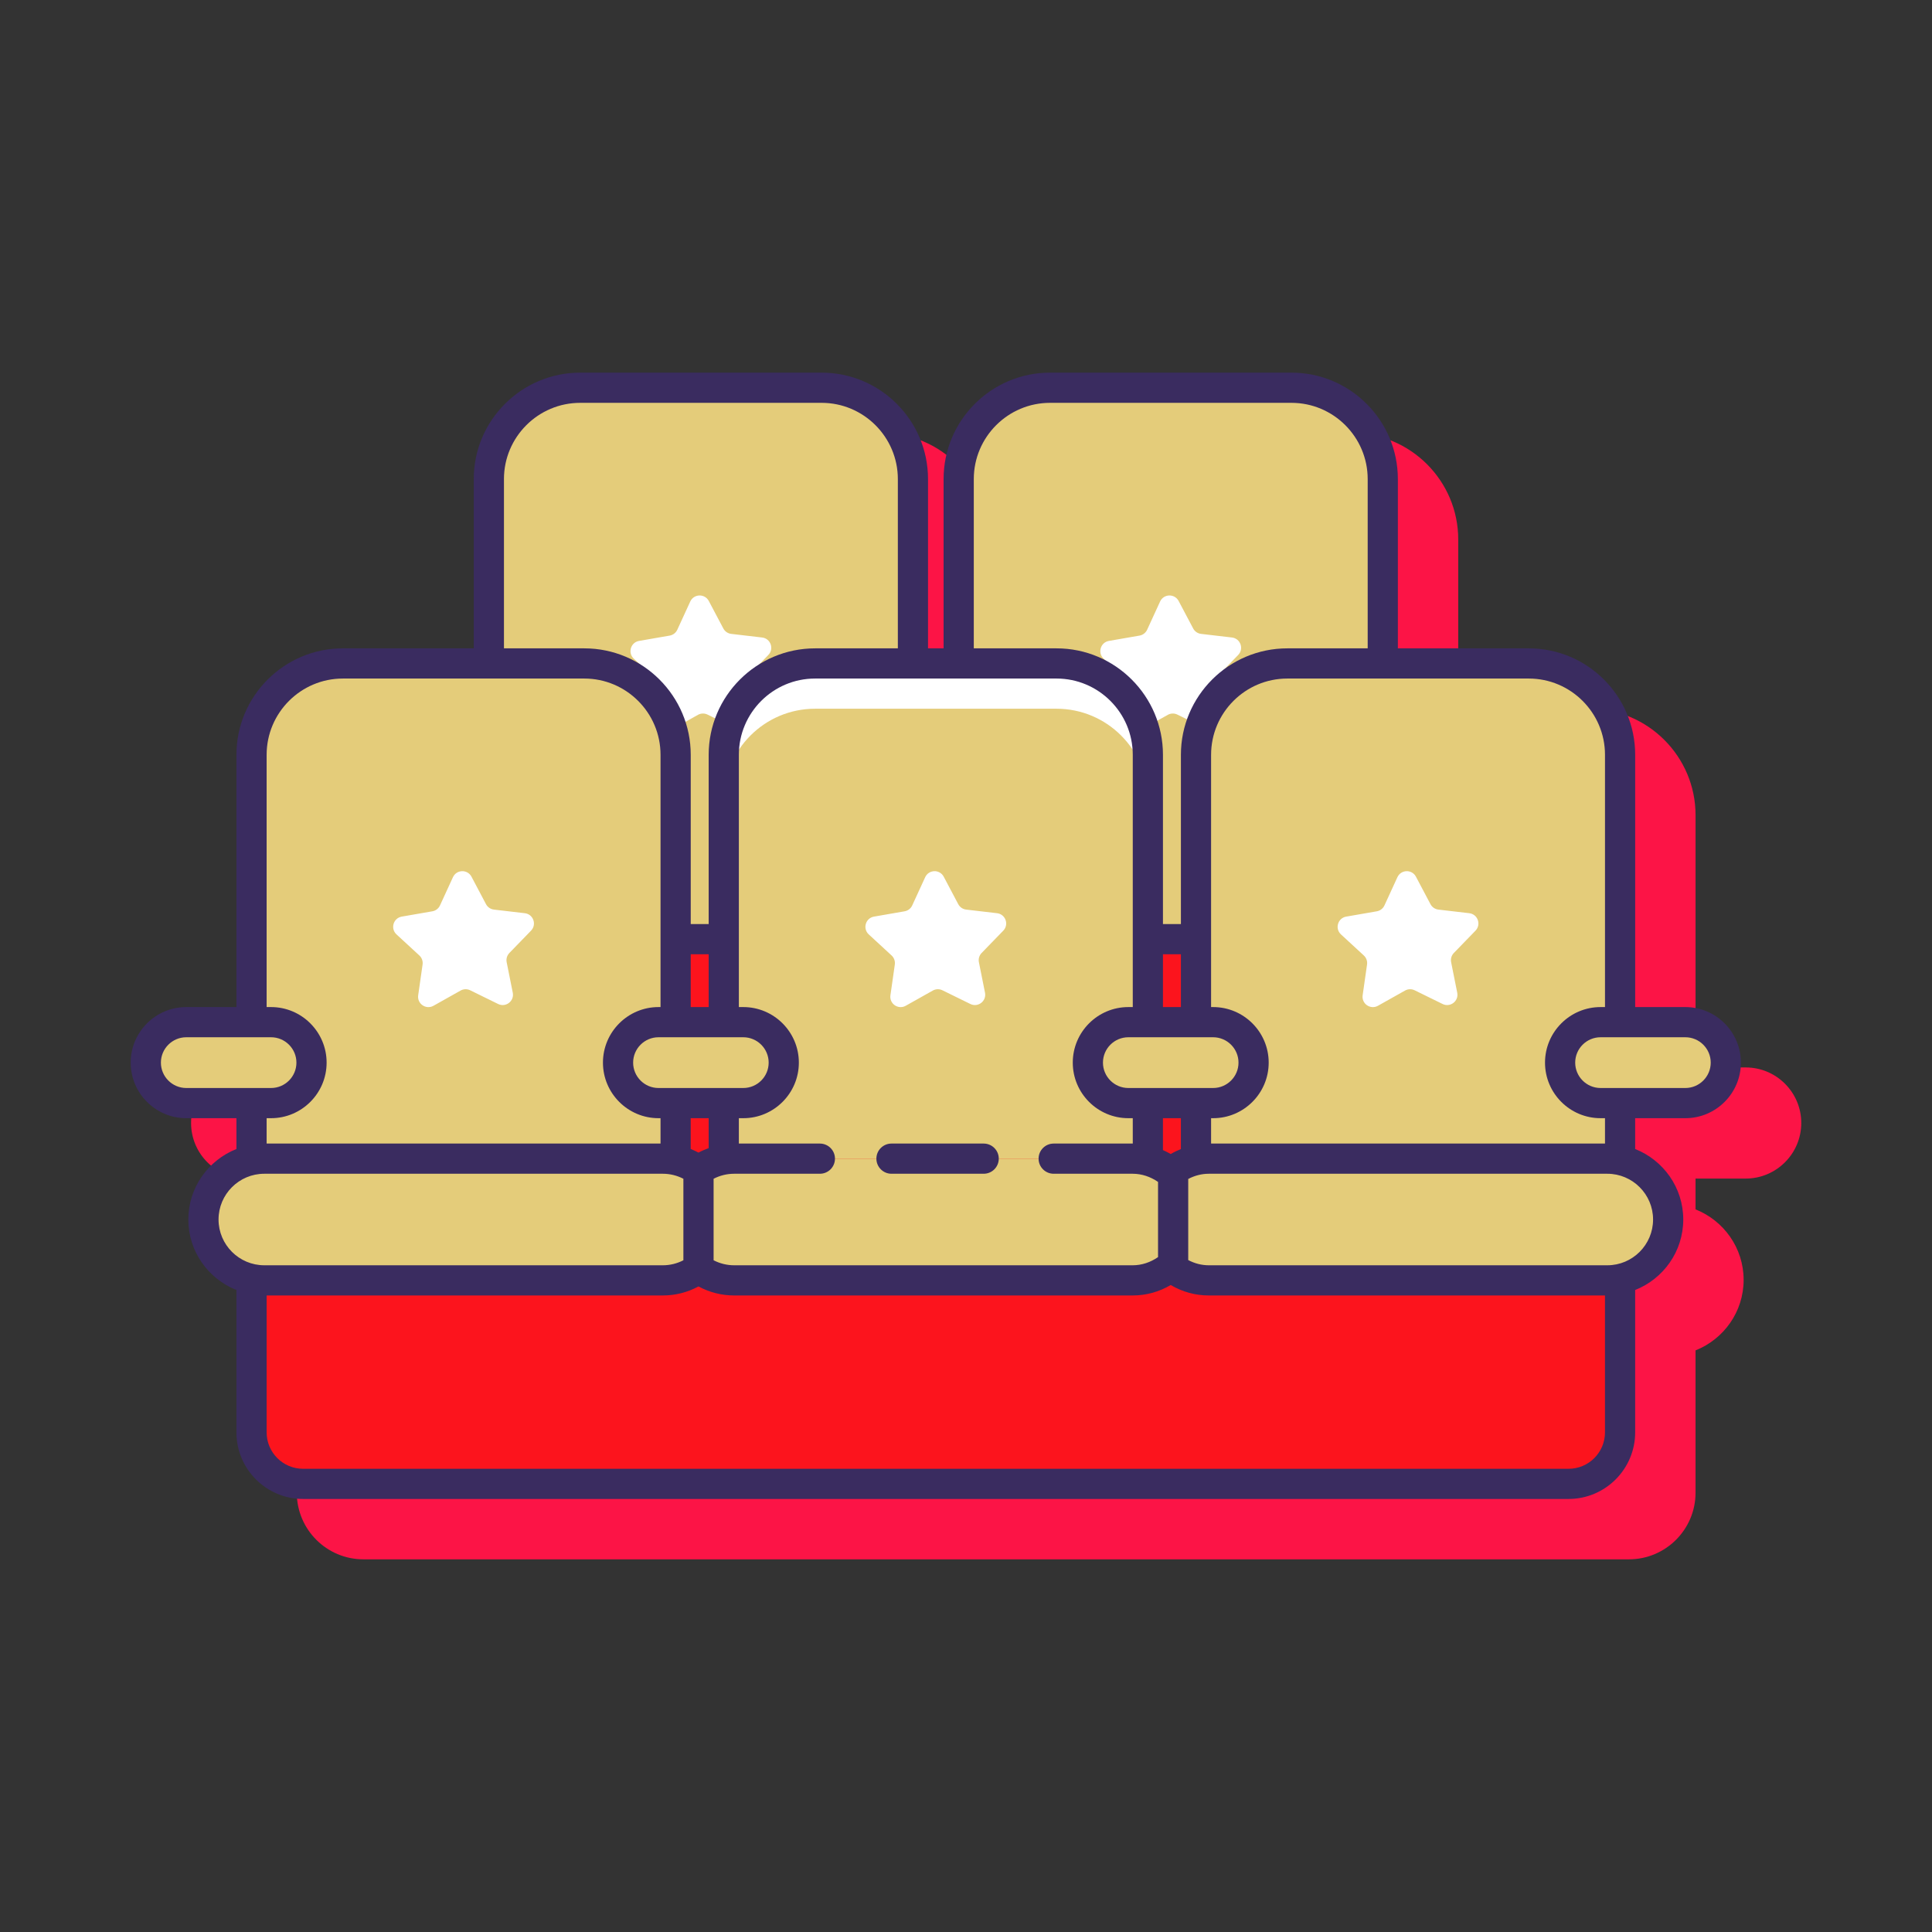
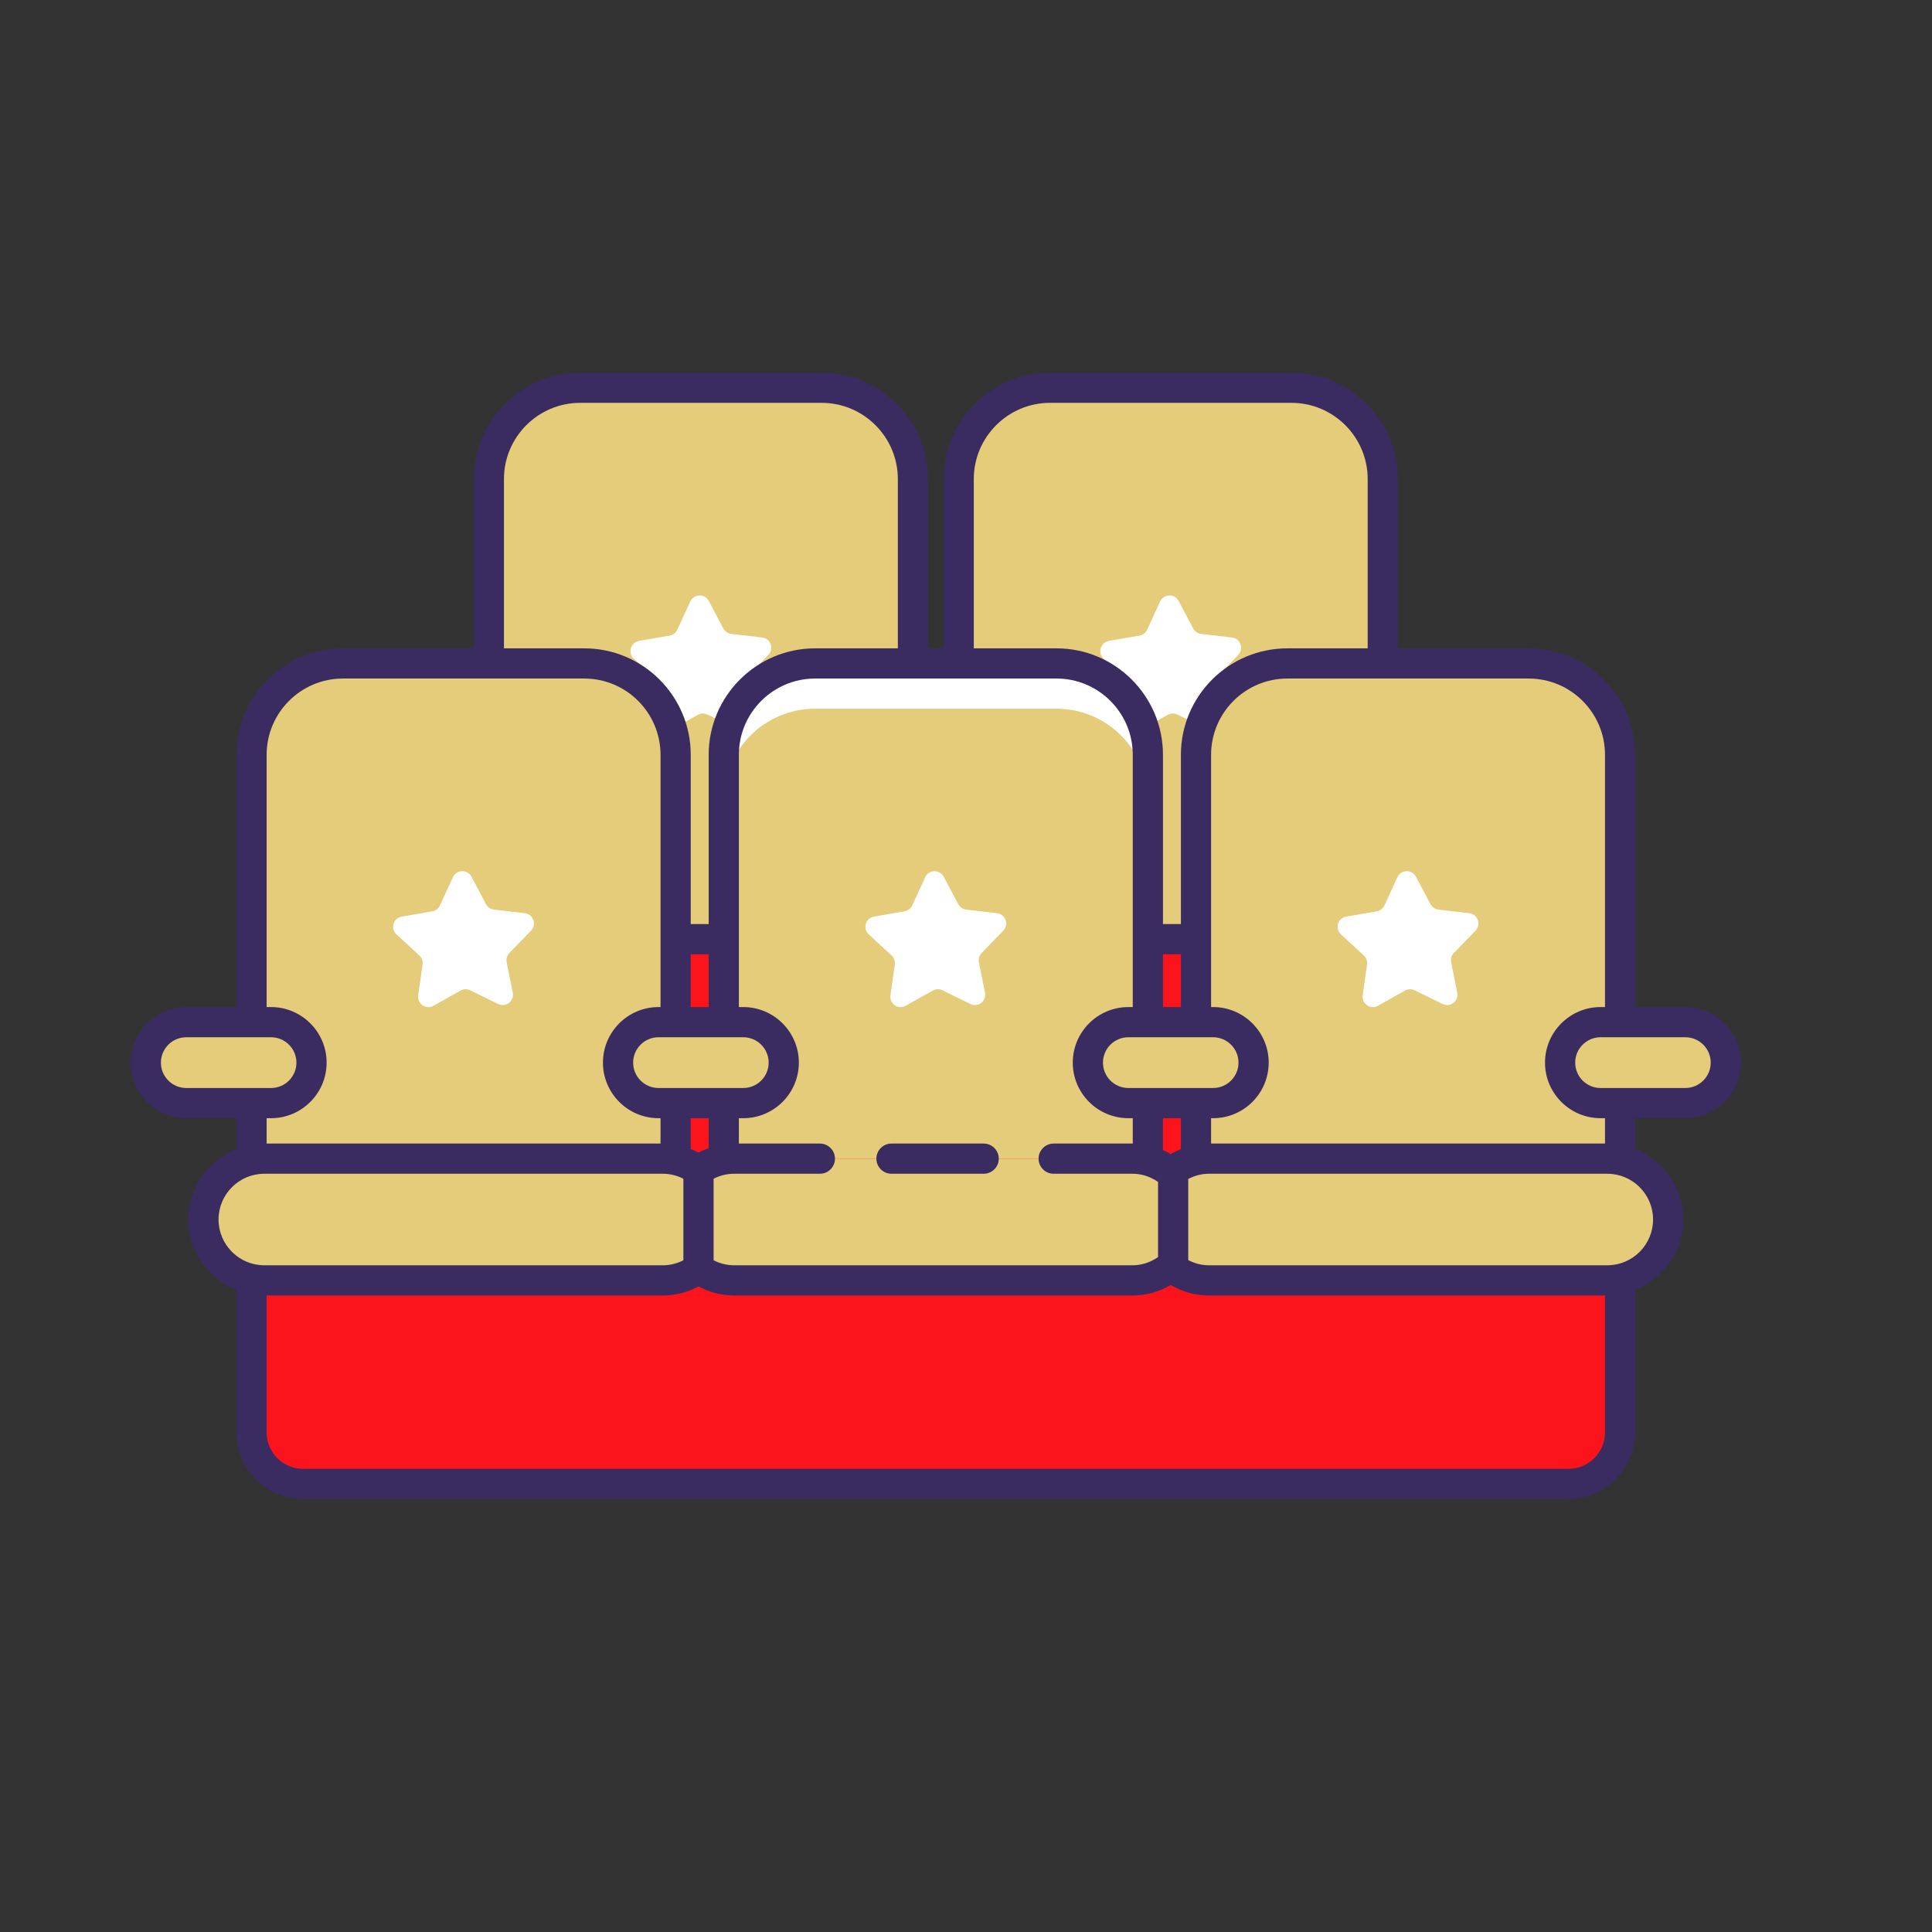
<svg xmlns="http://www.w3.org/2000/svg" version="1.1" width="128" height="128" viewBox="0,0,256,256">
  <rect x="0" y="0" width="256" height="256" fill="#333333" stroke="none" />
  <g fill="none" fill-rule="nonzero" stroke="none" stroke-width="1" stroke-linecap="butt" stroke-linejoin="miter" stroke-miterlimit="10" stroke-dasharray="" stroke-dashoffset="0" font-family="none" font-weight="none" font-size="none" text-anchor="none" style="mix-blend-mode: normal">
    <g transform="scale(2,2)" fill="none">
-       <path d="M115.659,70.721h-3.324v-4.5v-12.214c0,-3.889 -3.163,-7.052 -7.052,-7.052h-8.671v-11.214c0,-3.888 -3.163,-7.052 -7.052,-7.052h-15.993c-3.889,0 -7.052,3.164 -7.052,7.052v11.214h-1.031v-11.214c0,-3.888 -3.163,-7.052 -7.052,-7.052h-15.993c-3.889,0 -7.052,3.164 -7.052,7.052v11.214h-8.671c-3.889,0 -7.052,3.164 -7.052,7.052v12.214v4.5h-3.324c-2.029,0 -3.681,1.651 -3.681,3.681c0,2.03 1.651,3.681 3.681,3.681h3.324v2.042c-1.862,0.739 -3.186,2.549 -3.186,4.671c0,2.122 1.324,3.931 3.186,4.67v9.431c0,2.434 1.979,4.413 4.413,4.413h83.844c2.434,0 4.413,-1.979 4.413,-4.413v-9.431c1.862,-0.739 3.186,-2.549 3.186,-4.67c0,-2.122 -1.324,-3.932 -3.186,-4.671v-2.042h3.324c2.029,0 3.681,-1.651 3.681,-3.681c0.001,-2.029 -1.65,-3.681 -3.68,-3.681z" fill="#FC1446" />
      <path d="M103.922,98.311h-83.844c-1.885,0 -3.413,-1.528 -3.413,-3.413v-32.677h90.671v32.676c-0.001,1.885 -1.529,3.414 -3.414,3.414z" fill="#FC141D" />
      <path d="M91.612,62.221h-28.097v-30.48c0,-3.342 2.71,-6.052 6.052,-6.052h15.993c3.342,0 6.052,2.71 6.052,6.052z" fill="#E4CC7A" />
      <path d="M60.485,62.221h-28.097v-30.48c0,-3.342 2.71,-6.052 6.052,-6.052h15.993c3.342,0 6.052,2.71 6.052,6.052z" fill="#E4CC7A" />
      <path d="M48.723,48.25l-1.848,-0.907c-0.202,-0.099 -0.441,-0.093 -0.637,0.018l-1.795,1.008c-0.495,0.278 -1.094,-0.132 -1.014,-0.694l0.291,-2.038c0.032,-0.223 -0.048,-0.448 -0.214,-0.601l-1.513,-1.395c-0.417,-0.385 -0.212,-1.082 0.347,-1.179l2.028,-0.352c0.222,-0.039 0.411,-0.184 0.505,-0.389l0.859,-1.87c0.237,-0.516 0.963,-0.536 1.228,-0.034l0.962,1.82c0.105,0.199 0.302,0.334 0.526,0.36l2.044,0.239c0.564,0.066 0.808,0.75 0.412,1.158l-1.433,1.477c-0.157,0.162 -0.224,0.391 -0.18,0.612l0.404,2.018c0.113,0.557 -0.462,1 -0.972,0.749z" fill="#FFFFFF" />
      <path d="M79.851,48.25l-1.848,-0.907c-0.202,-0.099 -0.441,-0.093 -0.637,0.018l-1.795,1.008c-0.495,0.278 -1.094,-0.132 -1.014,-0.694l0.291,-2.038c0.032,-0.223 -0.048,-0.448 -0.214,-0.601l-1.513,-1.395c-0.417,-0.385 -0.212,-1.082 0.347,-1.179l2.028,-0.352c0.222,-0.039 0.411,-0.184 0.505,-0.389l0.859,-1.87c0.237,-0.516 0.963,-0.536 1.228,-0.034l0.962,1.82c0.105,0.199 0.302,0.334 0.526,0.36l2.044,0.239c0.564,0.066 0.808,0.75 0.412,1.158l-1.432,1.477c-0.157,0.162 -0.224,0.391 -0.18,0.612l0.404,2.018c0.112,0.557 -0.464,1 -0.973,0.749z" fill="#FFFFFF" />
      <g fill="none">
        <path d="M48.639,76.764h26.404c0.35,0 0.683,0.06 1.005,0.147v-26.904c0,-3.342 -2.71,-6.052 -6.052,-6.052h-15.993c-3.342,0 -6.052,2.71 -6.052,6.052v26.82c0.224,-0.04 0.453,-0.063 0.688,-0.063z" fill="#E4CC7A" />
        <path d="M69.997,43.955h-15.994c-3.342,0 -6.052,2.71 -6.052,6.052v3c0,-3.342 2.71,-6.052 6.052,-6.052h15.993c3.342,0 6.052,2.71 6.052,6.052v-3c0.001,-3.342 -2.709,-6.052 -6.051,-6.052z" fill="#FFFFFF" />
        <path d="M64.287,66.516l-1.848,-0.907c-0.202,-0.099 -0.441,-0.093 -0.637,0.018l-1.795,1.008c-0.495,0.278 -1.094,-0.132 -1.014,-0.694l0.291,-2.038c0.032,-0.223 -0.048,-0.448 -0.214,-0.601l-1.513,-1.395c-0.417,-0.385 -0.212,-1.082 0.347,-1.179l2.028,-0.352c0.222,-0.039 0.411,-0.184 0.505,-0.389l0.859,-1.87c0.237,-0.516 0.963,-0.536 1.228,-0.034l0.962,1.82c0.105,0.199 0.302,0.334 0.526,0.36l2.044,0.239c0.564,0.066 0.808,0.75 0.412,1.158l-1.433,1.477c-0.157,0.162 -0.224,0.391 -0.18,0.612l0.404,2.018c0.113,0.557 -0.463,1 -0.972,0.749z" fill="#FFFFFF" />
        <path d="M17.511,76.764h26.404c0.292,0 0.573,0.043 0.846,0.103v-26.86c0,-3.342 -2.709,-6.052 -6.052,-6.052h-15.992c-3.342,0 -6.052,2.71 -6.052,6.052v26.849c0.273,-0.058 0.555,-0.092 0.846,-0.092z" fill="#E4CC7A" />
        <path d="M33,66.516l-1.848,-0.907c-0.202,-0.099 -0.441,-0.093 -0.637,0.018l-1.795,1.008c-0.495,0.278 -1.094,-0.132 -1.014,-0.694l0.291,-2.038c0.032,-0.223 -0.048,-0.448 -0.214,-0.601l-1.513,-1.395c-0.418,-0.385 -0.212,-1.082 0.347,-1.179l2.028,-0.352c0.222,-0.039 0.411,-0.184 0.505,-0.389l0.859,-1.87c0.237,-0.516 0.963,-0.536 1.228,-0.034l0.962,1.82c0.105,0.199 0.302,0.334 0.526,0.36l2.044,0.239c0.564,0.066 0.808,0.75 0.412,1.158l-1.433,1.477c-0.157,0.162 -0.224,0.391 -0.18,0.612l0.404,2.018c0.113,0.557 -0.462,1 -0.972,0.749z" fill="#FFFFFF" />
        <path d="M80.085,76.764h26.404c0.291,0 0.573,0.034 0.846,0.092v-26.849c0,-3.342 -2.709,-6.052 -6.052,-6.052h-15.993c-3.342,0 -6.052,2.71 -6.052,6.052v26.86c0.274,-0.061 0.554,-0.103 0.847,-0.103z" fill="#E4CC7A" />
        <path d="M95.573,66.516l-1.848,-0.907c-0.202,-0.099 -0.441,-0.093 -0.637,0.018l-1.795,1.008c-0.495,0.278 -1.094,-0.132 -1.014,-0.694l0.291,-2.038c0.032,-0.223 -0.048,-0.448 -0.214,-0.601l-1.513,-1.395c-0.418,-0.385 -0.212,-1.082 0.347,-1.179l2.028,-0.352c0.222,-0.039 0.411,-0.184 0.505,-0.389l0.859,-1.87c0.237,-0.516 0.963,-0.536 1.228,-0.034l0.962,1.82c0.105,0.199 0.302,0.334 0.526,0.36l2.044,0.239c0.564,0.066 0.808,0.75 0.412,1.158l-1.433,1.477c-0.157,0.162 -0.224,0.391 -0.18,0.612l0.404,2.018c0.114,0.557 -0.462,1 -0.972,0.749z" fill="#FFFFFF" />
        <g fill="#E4CC7A">
          <path d="M49.245,73.083h-5.617c-1.481,0 -2.681,-1.2 -2.681,-2.681v0c0,-1.481 1.2,-2.681 2.681,-2.681h5.617c1.481,0 2.681,1.2 2.681,2.681v0c0,1.481 -1.201,2.681 -2.681,2.681z" fill="#E4CC7A" />
          <path d="M80.372,73.083h-5.617c-1.481,0 -2.681,-1.2 -2.681,-2.681v0c0,-1.481 1.2,-2.681 2.681,-2.681h5.617c1.481,0 2.681,1.2 2.681,2.681v0c0,1.481 -1.2,2.681 -2.681,2.681z" fill="#E4CC7A" />
        </g>
        <g fill="#E4CC7A">
          <path d="M111.659,73.083h-5.617c-1.481,0 -2.681,-1.2 -2.681,-2.681v0c0,-1.481 1.2,-2.681 2.681,-2.681h5.617c1.481,0 2.681,1.2 2.681,2.681v0c0,1.481 -1.2,2.681 -2.681,2.681z" fill="#E4CC7A" />
          <path d="M17.958,73.083h-5.617c-1.481,0 -2.681,-1.2 -2.681,-2.681v0c0,-1.481 1.2,-2.681 2.681,-2.681h5.617c1.481,0 2.681,1.2 2.681,2.681v0c0,1.481 -1.2,2.681 -2.681,2.681z" fill="#E4CC7A" />
        </g>
        <path d="M106.489,76.764h-26.404c-0.959,0 -1.829,0.349 -2.521,0.909c-0.692,-0.56 -1.562,-0.909 -2.521,-0.909h-26.404c-0.885,0 -1.697,0.294 -2.362,0.777c-0.665,-0.484 -1.477,-0.777 -2.362,-0.777h-26.404c-2.227,0 -4.032,1.805 -4.032,4.032c0,2.227 1.805,4.032 4.032,4.032h26.404c0.885,0 1.697,-0.294 2.362,-0.777c0.665,0.484 1.477,0.777 2.362,0.777h26.404c0.959,0 1.829,-0.349 2.521,-0.909c0.692,0.56 1.561,0.909 2.521,0.909h26.404c2.227,0 4.032,-1.805 4.032,-4.032c0,-2.227 -1.805,-4.032 -4.032,-4.032z" fill="#E4CC7A" />
        <g fill="#3A2C60">
          <path d="M111.659,66.721h-3.324v-16.714c0,-3.888 -3.163,-7.052 -7.052,-7.052h-8.671v-11.214c0,-3.888 -3.163,-7.052 -7.052,-7.052h-15.993c-3.889,0 -7.052,3.164 -7.052,7.052v11.214h-1.031v-11.214c0,-3.888 -3.163,-7.052 -7.052,-7.052h-15.993c-3.889,0 -7.052,3.164 -7.052,7.052v11.214h-8.671c-3.889,0 -7.052,3.164 -7.052,7.052v16.714h-3.324c-2.029,0 -3.681,1.651 -3.681,3.681c0,2.029 1.651,3.681 3.681,3.681h3.324v2.042c-1.862,0.739 -3.186,2.549 -3.186,4.671c0,2.122 1.324,3.931 3.186,4.67v9.431c0,2.434 1.979,4.413 4.413,4.413h83.844c2.434,0 4.413,-1.979 4.413,-4.413v-9.431c1.862,-0.739 3.186,-2.549 3.186,-4.67c0,-2.122 -1.324,-3.932 -3.186,-4.671v-2.042h3.324c2.029,0 3.681,-1.651 3.681,-3.681c0.001,-2.029 -1.651,-3.681 -3.68,-3.681zM64.516,31.741c0,-2.786 2.267,-5.052 5.052,-5.052h15.993c2.785,0 5.052,2.266 5.052,5.052v11.214h-5.323c-3.889,0 -7.052,3.164 -7.052,7.052v11.214h-1.189v-11.214c0,-3.888 -3.163,-7.052 -7.052,-7.052h-5.481zM45.762,63.221h1.189v3.5h-1.189zM49.245,68.721c0.927,0 1.681,0.754 1.681,1.681c0,0.927 -0.754,1.681 -1.681,1.681h-5.617c-0.927,0 -1.681,-0.754 -1.681,-1.681c0,-0.927 0.754,-1.681 1.681,-1.681zM46.951,74.083v1.983c-0.23,0.083 -0.456,0.178 -0.674,0.296c-0.168,-0.09 -0.34,-0.168 -0.516,-0.239v-2.04zM47.277,78.096c0.424,-0.218 0.887,-0.332 1.361,-0.332h5.681c0.553,0 1,-0.448 1,-1c0,-0.552 -0.447,-1 -1,-1h-5.368v-1.681h0.294c2.029,0 3.681,-1.651 3.681,-3.681c0,-2.03 -1.651,-3.681 -3.681,-3.681h-0.294v-16.714c0,-2.786 2.267,-5.052 5.053,-5.052h15.993c2.785,0 5.052,2.266 5.052,5.052v16.714h-0.293c-2.03,0 -3.682,1.651 -3.682,3.681c0,2.029 1.651,3.681 3.682,3.681h0.293v1.681c-0.002,0 -0.004,0 -0.006,0h-5.234c-0.553,0 -1,0.448 -1,1c0,0.552 0.447,1 1,1h5.234c0.599,0 1.172,0.193 1.68,0.541v4.982c-0.507,0.348 -1.081,0.541 -1.68,0.541h-26.404c-0.474,0 -0.937,-0.114 -1.361,-0.332v-5.4zM78.238,76.128c-0.231,0.094 -0.457,0.2 -0.675,0.329c-0.167,-0.099 -0.34,-0.183 -0.515,-0.261v-2.113h1.189v2.045zM74.756,72.083c-0.928,0 -1.682,-0.754 -1.682,-1.681c0,-0.927 0.754,-1.681 1.682,-1.681h5.616c0.928,0 1.682,0.754 1.682,1.681c0,0.927 -0.754,1.681 -1.682,1.681zM77.049,66.721v-3.5h1.189v3.5zM33.388,31.741c0,-2.786 2.267,-5.052 5.052,-5.052h15.993c2.785,0 5.052,2.266 5.052,5.052v11.214h-5.48c-3.889,0 -7.053,3.164 -7.053,7.052v11.214h-1.189v-11.214c0,-3.888 -3.163,-7.052 -7.052,-7.052h-5.322v-11.214zM10.66,70.402c0,-0.927 0.754,-1.681 1.681,-1.681h5.617c0.927,0 1.681,0.754 1.681,1.681c0,0.927 -0.754,1.681 -1.681,1.681h-5.617c-0.927,0 -1.681,-0.754 -1.681,-1.681zM17.958,74.083c2.029,0 3.681,-1.651 3.681,-3.681c0,-2.03 -1.651,-3.681 -3.681,-3.681h-0.293v-16.714c0,-2.786 2.267,-5.052 5.052,-5.052h15.993c2.785,0 5.052,2.266 5.052,5.052v16.714h-0.134c-2.029,0 -3.681,1.651 -3.681,3.681c0,2.029 1.651,3.681 3.681,3.681h0.134v1.681h-26.097v-1.681zM14.479,80.796c0,-1.672 1.359,-3.032 3.031,-3.032h26.404c0.474,0 0.938,0.114 1.362,0.332v5.4c-0.424,0.218 -0.887,0.332 -1.362,0.332h-26.403c-1.672,0 -3.032,-1.36 -3.032,-3.032zM103.922,97.311h-83.844c-1.331,0 -2.413,-1.083 -2.413,-2.413v-9.07h26.25c0.829,0 1.634,-0.205 2.362,-0.598c0.729,0.393 1.533,0.598 2.361,0.598h26.404c0.894,0 1.752,-0.238 2.521,-0.693c0.77,0.455 1.629,0.693 2.521,0.693h26.25v9.07c0.001,1.33 -1.081,2.413 -2.412,2.413zM109.52,80.796c0,1.672 -1.359,3.032 -3.031,3.032h-26.404c-0.477,0 -0.937,-0.122 -1.362,-0.345v-5.374c0.425,-0.223 0.886,-0.345 1.362,-0.345h26.404c1.672,0 3.031,1.36 3.031,3.032zM106.335,75.764h-26.097v-1.681h0.134c2.03,0 3.682,-1.651 3.682,-3.681c0,-2.03 -1.651,-3.681 -3.682,-3.681h-0.134v-16.714c0,-2.786 2.267,-5.052 5.052,-5.052h15.993c2.785,0 5.052,2.266 5.052,5.052v16.714h-0.293c-2.029,0 -3.681,1.651 -3.681,3.681c0,2.029 1.651,3.681 3.681,3.681h0.293zM111.659,72.083h-5.617c-0.927,0 -1.681,-0.754 -1.681,-1.681c0,-0.927 0.754,-1.681 1.681,-1.681h5.617c0.927,0 1.681,0.754 1.681,1.681c0,0.927 -0.754,1.681 -1.681,1.681z" fill="#3A2C60" />
          <path d="M59.063,77.764h6.108c0.553,0 1,-0.448 1,-1c0,-0.552 -0.447,-1 -1,-1h-6.108c-0.553,0 -1,0.448 -1,1c0,0.552 0.448,1 1,1z" fill="#3A2C60" />
        </g>
      </g>
    </g>
  </g>
</svg>